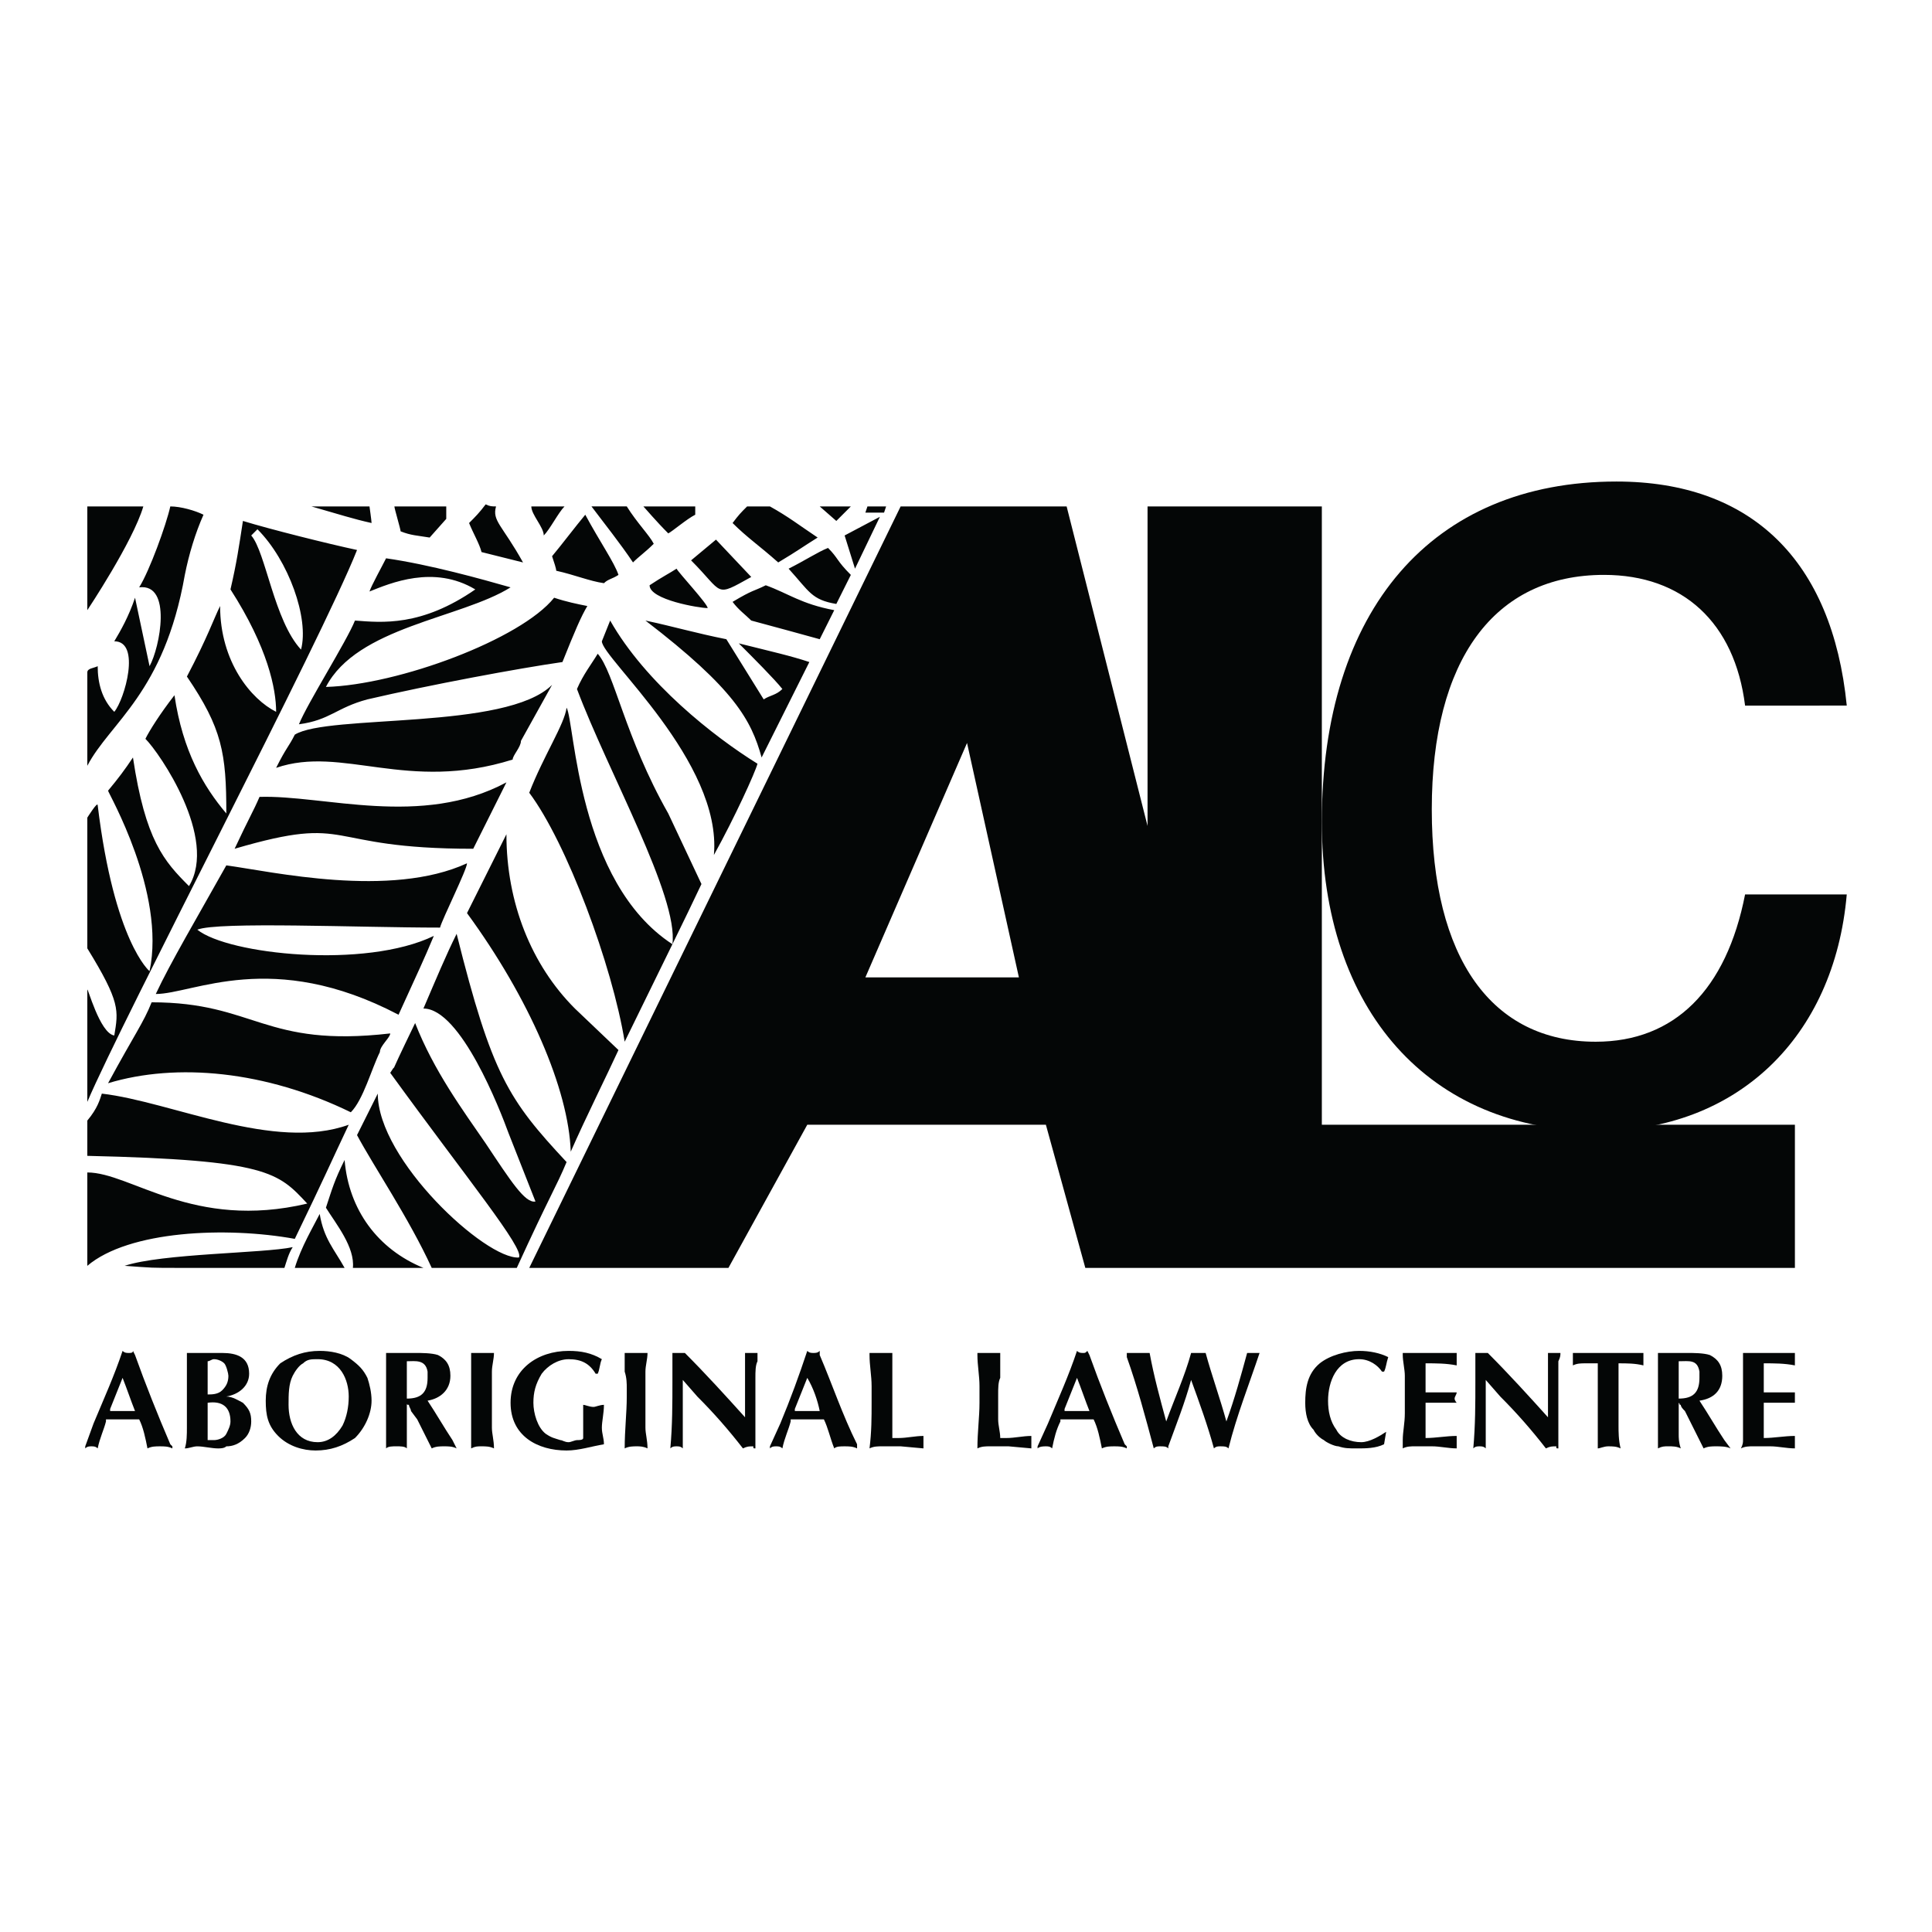
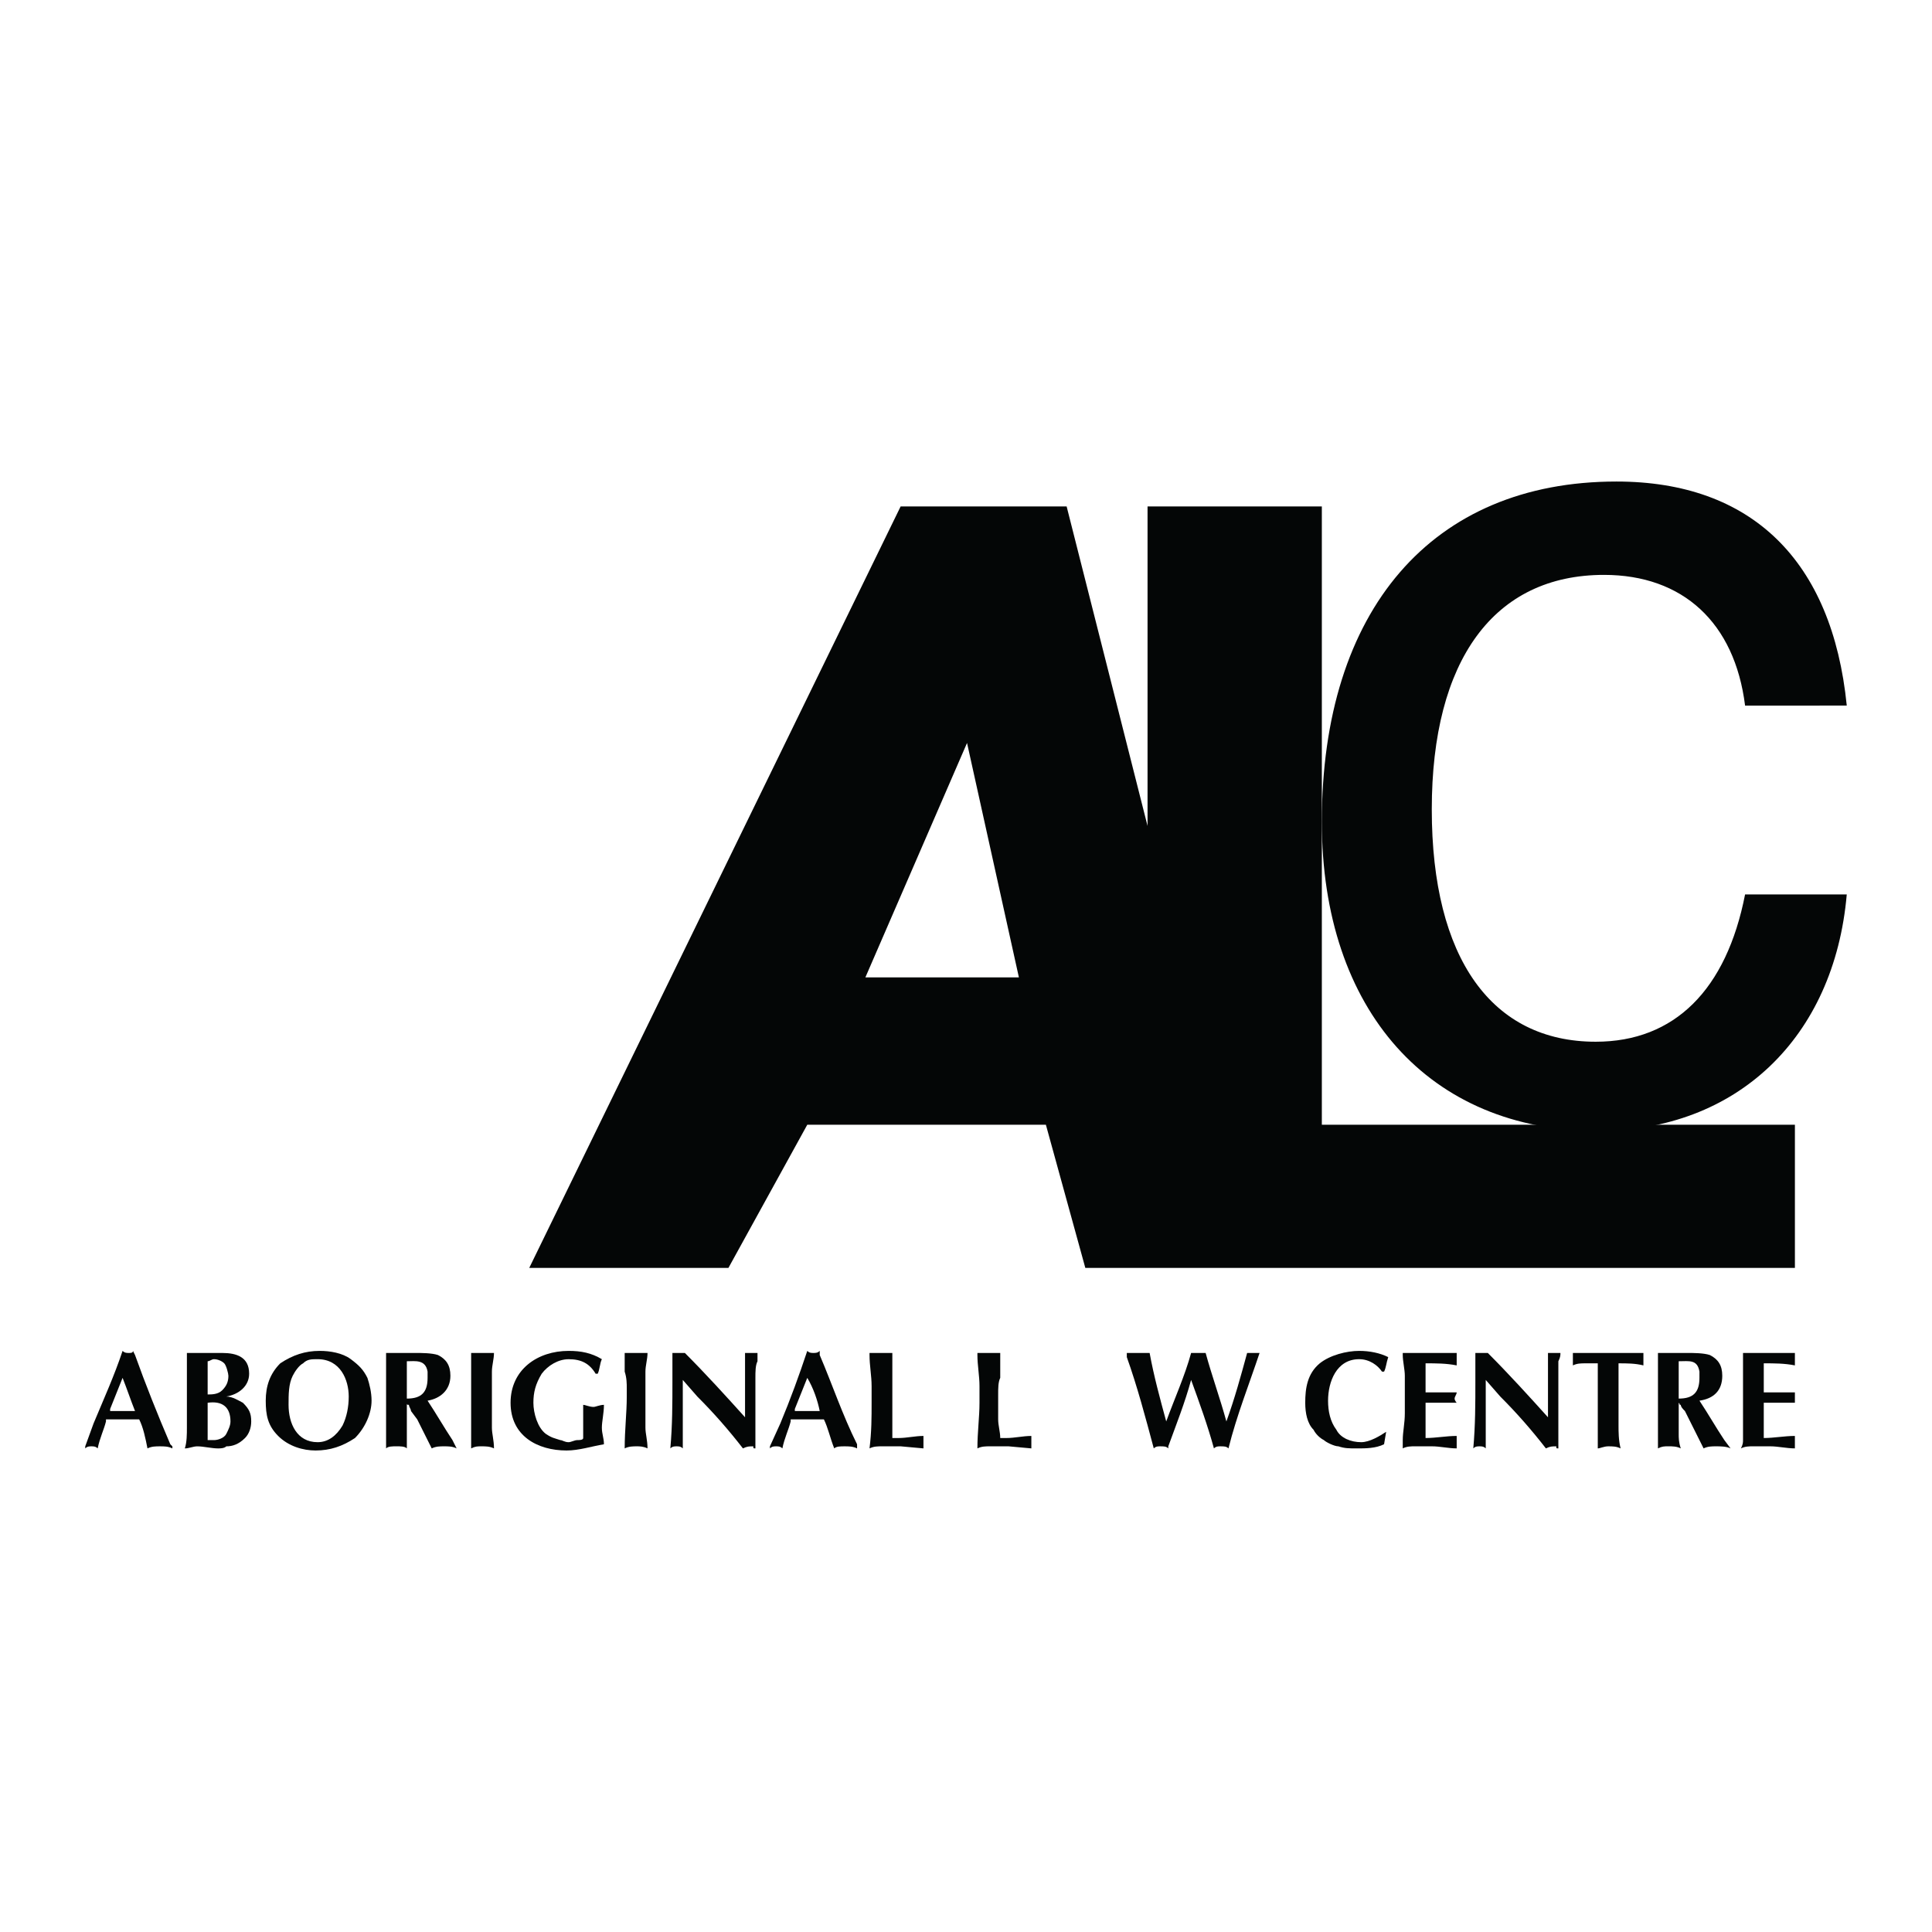
<svg xmlns="http://www.w3.org/2000/svg" version="1.0" id="Layer_1" x="0px" y="0px" width="192.756px" height="192.756px" viewBox="0 0 192.756 192.756" enable-background="new 0 0 192.756 192.756" xml:space="preserve">
  <g>
    <polygon fill-rule="evenodd" clip-rule="evenodd" fill="#FFFFFF" points="0,0 192.756,0 192.756,192.756 0,192.756 0,0  " />
    <path fill-rule="evenodd" clip-rule="evenodd" fill="#040606" d="M184.252,70.398c-1.449-14.49-9.522-22.356-22.978-22.356   c-18.424,0-29.395,12.834-29.395,33.949c0,18.837,10.764,30.843,27.531,30.843c13.87,0,23.599-9.314,24.841-23.598h-10.144   c-1.862,9.521-7.038,14.697-14.904,14.697c-10.35,0-16.354-8.28-16.354-23.185s6.21-23.392,17.182-23.392   c7.866,0,13.041,4.761,14.076,13.041H184.252L184.252,70.398z" />
-     <path fill-rule="evenodd" clip-rule="evenodd" fill="#040606" d="M8.711,50.526c0,3.52,0,7.039,0,10.351   c0,0,4.554-6.831,5.589-10.351H8.711L8.711,50.526z M18.44,57.357c0.414-2.07,1.035-4.14,1.863-6.003   c-0.828-0.414-2.277-0.828-3.312-0.828c-0.414,1.863-2.07,6.417-3.105,8.074c3.312-0.415,2.07,6.003,1.035,7.866l-1.449-6.831   c-0.621,1.863-1.449,3.312-2.07,4.347c2.691,0,1.035,5.796,0,7.038c-1.242-1.242-1.656-2.898-1.656-4.554   c-0.414,0.207-1.035,0.207-1.035,0.621c0,2.484,0,7.246,0,9.315C10.988,72.055,16.37,69.157,18.44,57.357L18.44,57.357z    M13.265,75.574c-0.828,1.242-1.449,2.07-2.484,3.312c0,0.207,5.796,10.143,4.14,18.009c0,0-3.519-2.898-5.175-16.561   c0-0.414-1.035,1.242-1.035,1.242c0,0.414,0,4.554,0,13.041c3.312,5.382,3.105,6.21,2.691,8.694   c-1.449-0.207-2.691-4.969-2.691-4.555c0,1.449,0,4.969,0,11.18c3.519-8.281,23.392-46.163,26.911-55.064   c-2.898-0.621-8.694-2.07-11.385-2.898c-0.414,2.691-0.621,4.14-1.242,6.831c3.726,5.796,4.554,9.937,4.554,12.213   c-2.484-1.242-5.589-4.968-5.589-10.557c-0.621,1.242-1.242,3.105-3.312,7.039c3.52,5.175,3.933,7.659,3.933,13.662   c-2.277-2.691-4.347-6.21-5.175-11.799c-1.449,1.863-2.484,3.519-2.898,4.347c1.449,1.449,7.245,9.936,4.347,14.697   C16.37,85.924,14.507,83.854,13.265,75.574L13.265,75.574z M36.864,50.526c-1.656,0-4.14,0-5.796,0   c2.898,0.828,4.14,1.242,6.003,1.656C37.071,51.975,36.864,50.526,36.864,50.526L36.864,50.526z M30.033,64.81   c-2.691-2.898-3.519-9.729-4.968-11.385l0.621-0.621C28.791,55.908,30.86,61.705,30.033,64.81L30.033,64.81z M35.415,61.912   c-0.828,2.07-4.761,8.28-5.589,10.35c3.105-0.414,3.726-1.656,6.831-2.484c6.21-1.449,15.112-3.105,19.458-3.726   c1.242-3.105,1.863-4.554,2.484-5.589c-1.035-0.207-2.07-0.414-3.312-0.828c-3.312,4.14-15.525,8.694-22.771,8.901   c3.105-6.003,13.456-6.831,18.424-9.936c-2.898-0.828-8.073-2.277-12.421-2.898c-0.414,0.828-1.449,2.691-1.656,3.312   c2.07-0.828,6.417-2.691,10.557-0.207C42.039,62.532,38.106,62.118,35.415,61.912L35.415,61.912z M42.867,53.631l1.656-1.863   v-1.242h-5.175c0,0.208,0.621,2.277,0.621,2.484C41.004,53.424,41.625,53.424,42.867,53.631L42.867,53.631z M49.491,50.526   c-0.414,0-0.621,0-1.035-0.207c-0.621,0.828-1.035,1.242-1.656,1.863c0.415,1.035,1.035,2.07,1.242,2.898   c1.656,0.414,3.312,0.828,4.14,1.035C50.112,52.389,49.077,51.975,49.491,50.526L49.491,50.526z M56.322,50.526H53.01   c0,0.828,1.242,2.07,1.242,2.898C54.874,52.803,55.701,51.147,56.322,50.526L56.322,50.526z M61.705,57.357   c-0.414-1.242-1.863-3.312-3.312-6.003c-1.035,1.242-2.277,2.898-3.312,4.14c0.207,0.621,0.414,1.242,0.414,1.449   c1.863,0.414,3.312,1.035,4.761,1.242C60.669,57.771,61.083,57.771,61.705,57.357L61.705,57.357z M65.224,54.252   c-0.414-0.828-1.656-2.07-2.691-3.727h-3.52c1.242,1.656,2.898,3.727,4.141,5.589C63.774,55.494,64.396,55.08,65.224,54.252   L65.224,54.252z M69.364,50.526h-5.175c0.207,0.208,1.242,1.449,2.484,2.691c0.414-0.207,1.863-1.449,2.691-1.863   C69.364,50.94,69.364,50.733,69.364,50.526L69.364,50.526z M71.434,53.838l-2.484,2.07c3.312,3.312,2.277,3.726,6.003,1.656   L71.434,53.838L71.434,53.838z M81.577,53.631c-1.863-1.242-2.898-2.07-4.761-3.105c-0.828,0-1.449,0-2.277,0   c-0.621,0.621-0.828,0.828-1.449,1.656c1.449,1.449,2.691,2.277,4.554,3.933C79.714,54.873,79.921,54.667,81.577,53.631   L81.577,53.631z M82.612,54.667c-1.035,0.414-2.277,1.242-3.933,2.07c2.07,2.277,2.277,3.105,4.761,3.519   c0.621-1.242,0.828-1.656,1.449-2.898C83.44,55.908,83.647,55.701,82.612,54.667L82.612,54.667z M76.402,58.393   c-1.242,0.621-1.242,0.414-3.312,1.656c0.621,0.828,1.242,1.242,1.863,1.863c2.277,0.621,5.382,1.449,6.831,1.863   c0.207-0.414,0.828-1.656,1.449-2.898C79.921,60.255,78.679,59.22,76.402,58.393L76.402,58.393z M67.5,56.736   c-0.621,0.414-1.449,0.828-2.691,1.656c0,1.449,4.968,2.277,5.796,2.277C70.605,60.255,67.708,57.15,67.5,56.736L67.5,56.736z    M76.195,69.778l-3.727-6.003c-3.105-0.621-5.175-1.242-8.073-1.863c8.901,6.831,10.558,9.936,11.592,13.662   c1.863-3.726,3.519-7.038,4.761-9.522c-1.863-0.621-3.726-1.035-7.038-1.863c1.449,1.449,3.519,3.519,4.347,4.554   C77.437,69.364,76.816,69.364,76.195,69.778L76.195,69.778z M60.876,61.912l-0.828,2.07c0,1.656,12.006,12.006,11.178,21.322   c2.07-3.726,4.14-8.28,4.348-9.108C71.227,73.504,64.396,68.122,60.876,61.912L60.876,61.912z M66.673,81.163   c-4.348-7.659-5.382-14.077-7.039-15.939c-0.621,1.035-1.449,2.07-2.07,3.519c3.105,8.28,10.143,20.701,9.522,25.462   c-9.522-6.21-9.729-22.15-10.558-23.599c-0.207,1.656-2.277,4.761-3.726,8.487c3.726,4.968,8.28,17.181,9.522,24.84   c4.348-8.901,6.003-12.213,7.66-15.732L66.673,81.163L66.673,81.163z M57.357,100.621c-4.347-4.347-6.831-10.557-6.831-17.388   c-2.07,4.141-2.484,4.968-3.933,7.867c6.21,8.486,10.143,17.596,10.35,23.805c1.449-3.311,3.726-7.865,4.761-10.143L57.357,100.621   L57.357,100.621z M45.558,93.169c-1.035,2.07-2.07,4.553-3.312,7.452c3.726,0,7.659,10.145,8.487,12.42l2.691,6.832   c-1.035,0.207-2.484-2.07-4.968-5.797c-2.277-3.311-5.175-7.244-7.038-12.006c-3.312,6.832-1.449,3.312-2.484,4.969   c7.659,10.557,13.455,17.596,12.834,18.424c-3.312,0.207-14.077-9.73-14.077-16.354c-0.828,1.656-1.035,2.07-2.07,4.141   c1.656,3.104,5.175,8.279,7.452,13.248h8.487c3.312-7.246,3.933-8.074,4.968-10.559C50.733,109.73,49.077,107.246,45.558,93.169   L45.558,93.169z M51.975,73.918l3.105-5.589c-4.554,4.554-22.356,2.898-25.668,4.968c-0.621,1.242-0.828,1.242-1.863,3.312   c6.624-2.277,13.041,2.484,23.599-0.828C51.147,75.367,51.975,74.539,51.975,73.918L51.975,73.918z M47.214,84.682   c0.414-0.828,2.691-5.382,3.312-6.625c-8.487,4.554-18.217,1.242-24.634,1.449c-0.621,1.449-1.035,2.07-2.484,5.175   C35.415,81.163,31.896,84.682,47.214,84.682L47.214,84.682z M46.593,86.131c-7.659,3.519-19.459,0.828-24.013,0.207   c-2.897,5.175-5.589,9.729-7.038,12.833c3.726,0,11.592-4.554,24.22,2.07c2.07-4.554,2.484-5.382,3.52-7.866   c-6.832,3.312-20.494,1.863-23.599-0.621c2.07-0.828,16.146-0.207,24.219-0.207C44.109,91.72,46.593,86.752,46.593,86.131   L46.593,86.131z M37.899,104.969c0-0.621,1.035-1.449,1.035-1.863C26.307,104.555,25.479,100,15.128,100   c-0.828,2.07-1.656,3.105-4.347,8.074c6.831-2.07,15.732-1.242,24.22,2.898C36.243,109.73,37.071,106.625,37.899,104.969   L37.899,104.969z M34.793,112.215c-7.452,2.689-17.595-2.277-24.633-3.105c-0.207,0.621-0.414,1.449-1.449,2.691   c0,0.828,0,1.449,0,3.518c18.01,0.414,19.044,1.656,21.943,4.762c-11.386,2.691-17.596-3.105-21.943-3.105v9.316   c4.14-3.52,13.869-3.934,20.701-2.691C32.517,117.182,32.931,116.146,34.793,112.215L34.793,112.215z M34.38,115.732   c-1.035,2.07-1.242,2.898-1.863,4.762c1.035,1.656,2.898,3.934,2.691,6.004h7.038C37.692,124.635,34.793,120.701,34.38,115.732   L34.38,115.732z M31.896,121.115c-0.621,1.242-1.863,3.312-2.484,5.383h4.968C33.345,124.635,32.31,123.6,31.896,121.115   L31.896,121.115z M28.376,126.498c0.207-0.621,0.414-1.449,0.828-2.07c-2.898,0.621-13.042,0.621-16.768,1.863   c2.898,0.207,2.484,0.207,5.589,0.207C19.683,126.498,24.443,126.498,28.376,126.498L28.376,126.498z M81.784,50.526h3.105   l-1.449,1.449L81.784,50.526L81.784,50.526z M86.545,50.526l-0.207,0.621h1.863l0.207-0.621H86.545L86.545,50.526z M87.787,51.561   l-2.484,5.175l-1.035-3.312L87.787,51.561L87.787,51.561z" />
    <path fill-rule="evenodd" clip-rule="evenodd" fill="#040606" d="M52.803,126.498h19.873l7.866-14.283h23.806l3.934,14.283h70.796   v-14.283H131.88V50.526h-17.389v31.879l-8.073-31.879H89.857L52.803,126.498L52.803,126.498z M86.338,97.516h15.318l-5.175-23.391   L86.338,97.516L86.338,97.516z" />
    <path fill-rule="evenodd" clip-rule="evenodd" fill="#040606" d="M8.504,144.508c0.207-0.207,0.414-0.207,0.621-0.207   s0.414,0,0.621,0.207c0.207-1.035,0.621-1.863,0.828-2.691v-0.207c0.621,0,1.242,0,1.863,0c0.414,0,0.828,0,1.449,0   c0.414,0.828,0.621,1.863,0.828,2.898c0.414-0.207,0.828-0.207,1.242-0.207s0.828,0,1.242,0.207v-0.207l-0.207-0.207   c-1.242-2.898-2.484-6.004-3.519-8.902l-0.207-0.414c0,0.207-0.207,0.207-0.414,0.207s-0.414,0-0.621-0.207   c-0.828,2.484-1.863,4.762-2.898,7.246l-0.828,2.277V144.508L8.504,144.508z M10.988,140.574c0.415-1.035,0.828-2.07,1.242-3.105   c0.414,1.035,0.828,2.277,1.242,3.312h-2.484V140.574L10.988,140.574z" />
    <path fill-rule="evenodd" clip-rule="evenodd" fill="#040606" d="M22.58,139.332c1.242-0.207,2.277-1.035,2.277-2.277   c0-1.656-1.242-2.07-2.691-2.07c-0.621,0-1.449,0-2.07,0c-0.414,0-1.035,0-1.449,0c0,1.242,0,2.484,0,3.727s0,2.484,0,3.727   c0,0.621,0,1.449-0.207,2.07c0.414,0,0.828-0.207,1.242-0.207c0.621,0,1.449,0.207,2.07,0.207c0.207,0,0.621,0,0.828-0.207   c0.621,0,1.242-0.207,1.863-0.828c0.414-0.414,0.621-1.035,0.621-1.656c0-0.828-0.207-1.242-0.828-1.863   C23.822,139.746,23.201,139.332,22.58,139.332L22.58,139.332L22.58,139.332z M20.717,139.125c0-0.621,0-1.035,0-1.449   c0-0.621,0-1.242,0-1.863c0.207,0,0.414-0.207,0.621-0.207c0.414,0,0.828,0.207,1.035,0.414c0.207,0.207,0.414,1.035,0.414,1.242   c0,0.621-0.208,1.035-0.621,1.449C21.752,139.125,21.131,139.125,20.717,139.125L20.717,139.125L20.717,139.125z M20.717,143.68   c0-0.621,0-1.242,0-1.863s0-1.242,0-1.863c1.449-0.207,2.277,0.414,2.277,1.863c0,0.414-0.207,0.828-0.415,1.242   c-0.207,0.414-0.828,0.621-1.242,0.621C21.131,143.68,20.924,143.68,20.717,143.68L20.717,143.68L20.717,143.68z" />
    <path fill-rule="evenodd" clip-rule="evenodd" fill="#040606" d="M37.071,139.746c0-0.828-0.207-1.656-0.414-2.277   c-0.414-0.828-0.828-1.242-1.656-1.863c-0.828-0.621-2.07-0.828-3.105-0.828c-1.449,0-2.691,0.414-3.934,1.242   c-1.035,1.035-1.449,2.277-1.449,3.727s0.207,2.484,1.242,3.52c1.035,1.035,2.484,1.449,3.726,1.449   c1.449,0,2.691-0.414,3.933-1.242C36.45,142.438,37.071,140.988,37.071,139.746L37.071,139.746L37.071,139.746z M31.688,143.887   c-2.07,0-2.898-1.863-2.898-3.727c0-1.035,0-2.07,0.414-2.898c0.207-0.414,0.621-1.035,1.035-1.242   c0.415-0.414,0.829-0.414,1.449-0.414c2.277,0,3.105,2.07,3.105,3.727c0,1.035-0.207,2.07-0.621,2.898   C33.552,143.266,32.724,143.887,31.688,143.887L31.688,143.887L31.688,143.887z" />
    <path fill-rule="evenodd" clip-rule="evenodd" fill="#040606" d="M41.625,141.609l1.449,2.898c0.415-0.207,0.828-0.207,1.242-0.207   s0.828,0,1.242,0.207l-0.414-0.828c-0.828-1.242-1.656-2.691-2.484-3.934c1.242-0.207,2.277-1.035,2.277-2.484   c0-1.035-0.414-1.656-1.242-2.07c-0.621-0.207-1.656-0.207-2.277-0.207s-1.242,0-2.07,0H38.52c0,1.035,0,2.07,0,3.105   c0,0.828,0,1.656,0,2.484s0,1.863,0,2.691c0,0.207,0,0.621,0,0.828v0.414c0.208-0.207,0.621-0.207,1.036-0.207   c0.414,0,0.828,0,1.035,0.207c0-0.621,0-1.035,0-1.449c0-0.207,0-0.414,0-0.414c0-0.828,0-1.656,0-2.484c0-0.207,0-0.207,0-0.207   c0,0.207,0,0.207,0.207,0.207c0,0.207,0.207,0.414,0.207,0.621L41.625,141.609L41.625,141.609z M40.59,135.812   c0.828,0,1.863-0.207,2.07,1.035c0,0.207,0,0.414,0,0.621c0,1.449-0.621,2.07-2.07,2.07c0-0.414,0-0.828,0-1.035   c0-0.414,0-0.828,0-1.035V135.812L40.59,135.812z" />
    <path fill-rule="evenodd" clip-rule="evenodd" fill="#040606" d="M49.284,134.984c-0.414,0-0.828,0-1.242,0s-0.621,0-1.035,0   c0,0.621,0,1.242,0,1.863s0,1.242,0,1.656s0,0.621,0,0.828c0,1.656,0,3.312,0,5.176c0.414-0.207,0.621-0.207,1.035-0.207   s0.828,0,1.242,0.207c0-0.828-0.207-1.449-0.207-2.07c0-1.035,0-2.07,0-2.898s0-1.863,0-2.691   C49.077,136.227,49.284,135.605,49.284,134.984L49.284,134.984L49.284,134.984z" />
    <path fill-rule="evenodd" clip-rule="evenodd" fill="#040606" d="M59.634,137.055c0.207-0.414,0.207-1.035,0.414-1.449   c-1.035-0.621-2.07-0.828-3.312-0.828c-3.105,0-5.796,1.863-5.796,5.176s2.691,4.762,5.589,4.762c1.242,0,2.484-0.414,3.726-0.621   c0-0.621-0.207-1.035-0.207-1.656s0.207-1.449,0.207-2.277c-0.414,0-0.828,0.207-1.035,0.207c-0.414,0-0.828-0.207-1.035-0.207   c0,0.828,0,1.449,0,2.277c0,0.207,0,0.621,0,1.035l0,0c0,0.207-0.414,0.207-0.621,0.207s-0.621,0.207-0.828,0.207   c-0.414,0-0.621-0.207-0.828-0.207c-0.621-0.207-0.828-0.207-1.449-0.621c-0.828-0.621-1.242-2.07-1.242-3.105   s0.207-1.863,0.828-2.898c0.621-0.828,1.656-1.449,2.691-1.449c1.242,0,2.07,0.414,2.691,1.449H59.634L59.634,137.055z" />
    <path fill-rule="evenodd" clip-rule="evenodd" fill="#040606" d="M64.603,134.984c-0.414,0-0.828,0-1.242,0   c-0.207,0-0.621,0-1.036,0c0,0.621,0,1.242,0,1.863c0.208,0.621,0.208,1.242,0.208,1.656s0,0.621,0,0.828   c0,1.656-0.208,3.312-0.208,5.176c0.415-0.207,0.829-0.207,1.242-0.207c0.207,0,0.621,0,1.035,0.207   c0-0.828-0.207-1.449-0.207-2.07c0-1.035,0-2.07,0-2.898s0-1.863,0-2.691C64.396,136.227,64.603,135.605,64.603,134.984   L64.603,134.984L64.603,134.984z" />
    <path fill-rule="evenodd" clip-rule="evenodd" fill="#040606" d="M68.122,144.508c0-1.242,0-2.484,0-3.52c0-0.621,0-1.035,0-1.449   c0-0.621,0-1.242,0-1.863l1.449,1.656c1.656,1.656,3.105,3.312,4.554,5.176c0.414-0.207,0.621-0.207,1.035-0.207   c0,0.207,0,0.207,0.207,0.207c0-1.035,0-2.07,0-2.898c0-0.621,0-1.035,0-1.449c0-1.035,0-1.863,0-2.691   c0-0.621,0-1.242,0.208-1.656c0-0.414,0-0.621,0-0.828c-0.208,0-0.415,0-0.621,0c-0.207,0-0.415,0-0.621,0v0.207   c0,0.621,0,1.242,0,1.656c0,0.621,0,1.035,0,1.656c0,1.035,0,1.863,0,2.898c-1.863-2.07-3.933-4.348-6.003-6.418   c-0.207,0-0.414,0-0.621,0c-0.207,0-0.414,0-0.621,0c0,0.207,0,0.414,0,0.621c0,0.828,0,1.449,0,2.277c0,2.07,0,4.348-0.208,6.625   c0.208-0.207,0.415-0.207,0.621-0.207C67.708,144.301,67.915,144.301,68.122,144.508L68.122,144.508L68.122,144.508z" />
    <path fill-rule="evenodd" clip-rule="evenodd" fill="#040606" d="M76.816,144.508c0.207-0.207,0.414-0.207,0.621-0.207   s0.414,0,0.621,0.207c0.207-1.035,0.621-1.863,0.828-2.691v-0.207c0.621,0,1.242,0,1.863,0c0.414,0,0.828,0,1.449,0   c0.414,0.828,0.621,1.863,1.035,2.898c0.207-0.207,0.621-0.207,1.035-0.207c0.414,0,0.828,0,1.242,0.207v-0.207v-0.207   c-1.449-2.898-2.484-6.004-3.726-8.902v-0.414c-0.207,0.207-0.414,0.207-0.621,0.207s-0.414,0-0.621-0.207   c-0.828,2.484-1.656,4.762-2.691,7.246l-1.035,2.277V144.508L76.816,144.508z M79.3,140.574c0.414-1.035,0.828-2.07,1.242-3.105   c0.621,1.035,1.035,2.277,1.242,3.312H79.3V140.574L79.3,140.574z" />
    <path fill-rule="evenodd" clip-rule="evenodd" fill="#040606" d="M86.752,135.191c0,1.035,0.208,2.07,0.208,3.105   c0,0.621,0,1.035,0,1.656c0,1.449,0,2.898-0.208,4.555c0.414-0.207,0.828-0.207,1.242-0.207c0.621,0,1.242,0,1.863,0l2.277,0.207   c0-0.207,0-0.414,0-0.621s0-0.414,0-0.621c-0.828,0-1.656,0.207-2.484,0.207h-0.621c0-0.621,0-1.242,0-1.863v-2.484   c0-0.621,0-1.242,0-1.656c0-0.828,0-1.656,0-2.484c-0.414,0-0.621,0-1.035,0s-0.828,0-1.242,0V135.191L86.752,135.191z" />
    <path fill-rule="evenodd" clip-rule="evenodd" fill="#040606" d="M97.517,135.191c0,1.035,0.207,2.07,0.207,3.105   c0,0.621,0,1.035,0,1.656c0,1.449-0.207,2.898-0.207,4.555c0.414-0.207,0.828-0.207,1.242-0.207c0.621,0,1.242,0,1.863,0   l2.276,0.207c0-0.207,0-0.414,0-0.621s0-0.414,0-0.621c-0.828,0-1.656,0.207-2.484,0.207h-0.62c0-0.621-0.207-1.242-0.207-1.863   v-2.484c0-0.621,0-1.242,0.207-1.656c0-0.828,0-1.656,0-2.484c-0.414,0-0.828,0-1.035,0c-0.414,0-0.828,0-1.242,0V135.191   L97.517,135.191z" />
-     <path fill-rule="evenodd" clip-rule="evenodd" fill="#040606" d="M103.52,144.508c0.207-0.207,0.621-0.207,0.828-0.207   s0.414,0,0.621,0.207c0.207-1.035,0.414-1.863,0.828-2.691v-0.207c0.621,0,1.242,0,1.656,0c0.621,0,1.035,0,1.656,0   c0.413,0.828,0.62,1.863,0.827,2.898c0.414-0.207,0.828-0.207,1.242-0.207s0.828,0,1.242,0.207v-0.207l-0.207-0.207   c-1.242-2.898-2.484-6.004-3.519-8.902l-0.207-0.414c-0.207,0.207-0.207,0.207-0.414,0.207s-0.414,0-0.621-0.207   c-0.828,2.484-1.863,4.762-2.898,7.246l-1.035,2.277V144.508L103.52,144.508z M106.211,140.574c0.414-1.035,0.828-2.07,1.242-3.105   c0.414,1.035,0.828,2.277,1.242,3.312h-2.484V140.574L106.211,140.574z" />
    <path fill-rule="evenodd" clip-rule="evenodd" fill="#040606" d="M116.561,144.301c0.828-2.277,1.656-4.348,2.277-6.625   c0.828,2.277,1.656,4.555,2.277,6.832c0.207-0.207,0.414-0.207,0.621-0.207c0.414,0,0.621,0,0.828,0.207   c0.828-3.312,2.07-6.418,3.104-9.523l0,0c-0.207,0-0.413,0-0.62,0c-0.208,0-0.414,0-0.621,0c-0.621,2.277-1.242,4.555-2.07,6.832   c-0.621-2.277-1.449-4.555-2.07-6.832c-0.207,0-0.621,0-0.828,0s-0.414,0-0.621,0c-0.621,2.277-1.656,4.555-2.483,6.832   c-0.621-2.277-1.242-4.555-1.656-6.832c-0.414,0-0.828,0-1.242,0s-0.828,0-1.035,0v0.414c1.035,2.898,1.863,6.004,2.691,9.109   c0.207-0.207,0.414-0.207,0.621-0.207c0.414,0,0.621,0,0.827,0.207V144.301L116.561,144.301z" />
    <path fill-rule="evenodd" clip-rule="evenodd" fill="#040606" d="M138.297,142.852c-0.621,0.414-1.656,1.035-2.484,1.035   c-1.035,0-2.07-0.414-2.484-1.242c-0.62-0.828-0.828-1.863-0.828-2.898c0-1.863,0.828-4.141,3.105-4.141   c1.035,0,1.863,0.621,2.277,1.242h0.207c0.207-0.414,0.207-0.828,0.414-1.449c-0.828-0.414-1.863-0.621-2.898-0.621   c-1.242,0-2.897,0.414-3.933,1.242c-1.242,1.035-1.449,2.484-1.449,3.934c0,1.035,0.207,2.07,0.828,2.691   c0.207,0.414,0.621,0.828,1.035,1.035c0.207,0.207,1.034,0.621,1.449,0.621c0.62,0.207,1.034,0.207,1.862,0.207   s1.863,0,2.691-0.414L138.297,142.852L138.297,142.852L138.297,142.852z" />
    <path fill-rule="evenodd" clip-rule="evenodd" fill="#040606" d="M139.953,135.191c0,0.621,0.207,1.449,0.207,2.07s0,1.242,0,1.656   c0,0.828,0,1.449,0,2.07c0,1.035-0.207,1.863-0.207,2.691c0,0.207,0,0.414,0,0.828c0.414-0.207,0.828-0.207,1.242-0.207   c0.62,0,1.034,0,1.655,0c0.828,0,1.656,0.207,2.484,0.207c0-0.207,0-0.207,0-0.207c0-0.414,0-0.828,0-1.035   c-1.035,0-2.07,0.207-3.105,0.207c0-0.621,0-1.242,0-1.863s0-1.035,0-1.656c0.207,0,0.414,0,0.621,0c0.828,0,1.656,0,2.484,0   c0,0-0.207-0.207-0.207-0.414s0.207-0.414,0.207-0.621h-3.105c0-0.414,0-1.035,0-1.449c0-0.621,0-1.035,0-1.449   c1.035,0,2.07,0,3.105,0.207c0-0.207,0-0.207,0-0.207c0-0.414,0-0.621,0-1.035c-1.035,0-2.07,0-3.105,0c-0.827,0-1.448,0-2.276,0   V135.191L139.953,135.191z" />
    <path fill-rule="evenodd" clip-rule="evenodd" fill="#040606" d="M148.233,144.508c0-1.242,0-2.484,0-3.52c0-0.621,0-1.035,0-1.449   c0-0.621,0-1.242,0-1.863l1.448,1.656c1.656,1.656,3.105,3.312,4.555,5.176c0.414-0.207,0.621-0.207,1.035-0.207   c0,0.207,0,0.207,0.207,0.207c0-1.035,0-2.07,0-2.898c0-0.621,0-1.035,0-1.449c0-1.035,0-1.863,0-2.691c0-0.621,0-1.242,0-1.656   c0.207-0.414,0.207-0.621,0.207-0.828c-0.207,0-0.414,0-0.621,0s-0.414,0-0.621,0v0.207c0,0.621,0,1.242,0,1.656   c0,0.621,0,1.035,0,1.656c0,1.035,0,1.863,0,2.898c-1.863-2.07-3.934-4.348-6.004-6.418c-0.206,0-0.413,0-0.62,0s-0.414,0-0.621,0   c0,0.207,0,0.414,0,0.621c0,0.828,0,1.449,0,2.277c0,2.07,0,4.348-0.207,6.625c0.207-0.207,0.414-0.207,0.621-0.207   S148.026,144.301,148.233,144.508L148.233,144.508L148.233,144.508z" />
    <path fill-rule="evenodd" clip-rule="evenodd" fill="#040606" d="M161.481,136.02c0.828,0,1.656,0,2.483,0.207   c0-0.207,0-0.414,0-0.621s0-0.414,0-0.621c-0.62,0-1.448,0-2.069,0c-0.414,0-1.035,0-1.449,0c-0.828,0-1.656,0-2.483,0   c-0.415,0-0.621,0-1.036,0c0,0,0,0,0,0.207s0,0.621,0,1.035c0.415-0.207,0.828-0.207,1.242-0.207s0.828,0,1.242,0   c0,0.621,0,1.242,0,1.656c0,1.656,0,3.312,0,4.762c0,0.621,0,1.242,0,2.07c0.207,0,0.621-0.207,1.035-0.207s0.828,0,1.242,0.207   c-0.207-0.828-0.207-1.656-0.207-2.277s0-1.242,0-1.863c0-1.035,0-2.277,0-3.312V136.02L161.481,136.02z" />
    <path fill-rule="evenodd" clip-rule="evenodd" fill="#040606" d="M168.52,141.609l1.449,2.898c0.414-0.207,0.828-0.207,1.242-0.207   s1.035,0,1.449,0.207l-0.621-0.828c-0.828-1.242-1.656-2.691-2.484-3.934c1.449-0.207,2.277-1.035,2.277-2.484   c0-1.035-0.414-1.656-1.242-2.07c-0.621-0.207-1.656-0.207-2.277-0.207s-1.242,0-2.07,0h-0.828c0,1.035,0,2.07,0,3.105   c0,0.828,0,1.656,0,2.484s0,1.863,0,2.691c0,0.207,0,0.621,0,0.828v0.414c0.414-0.207,0.621-0.207,1.035-0.207s0.828,0,1.242,0.207   c-0.207-0.621-0.207-1.035-0.207-1.449c0-0.207,0-0.414,0-0.414c0-0.828,0-1.656,0-2.484c0-0.207,0-0.207,0-0.207   c0.207,0.207,0,0.207,0.207,0.207c0,0.207,0.207,0.414,0.414,0.621L168.52,141.609L168.52,141.609z M167.484,135.812   c1.035,0,1.863-0.207,2.07,1.035c0,0.207,0,0.414,0,0.621c0,1.449-0.621,2.07-2.07,2.07c0-0.414,0-0.828,0-1.035   c0-0.414,0-0.828,0-1.035V135.812L167.484,135.812z" />
    <path fill-rule="evenodd" clip-rule="evenodd" fill="#040606" d="M173.901,135.191c0,0.621,0,1.449,0,2.07s0,1.242,0,1.656   c0,0.828,0,1.449,0,2.07c0,1.035,0,1.863,0,2.691c0,0.207,0,0.414-0.207,0.828c0.414-0.207,0.828-0.207,1.242-0.207   c0.621,0,1.242,0,1.656,0c0.828,0,1.656,0.207,2.484,0.207c0-0.207,0-0.207,0-0.207c0-0.414,0-0.828,0-1.035   c-1.035,0-2.07,0.207-3.105,0.207c0-0.621,0-1.242,0-1.863s0-1.035,0-1.656c0.207,0,0.414,0,0.621,0c0.828,0,1.656,0,2.484,0   c0,0,0-0.207,0-0.414s0-0.414,0-0.621h-3.105c0-0.414,0-1.035,0-1.449c0-0.621,0-1.035,0-1.449c1.035,0,2.07,0,3.105,0.207   c0-0.207,0-0.207,0-0.207c0-0.414,0-0.621,0-1.035c-1.035,0-2.07,0-3.105,0c-0.621,0-1.449,0-2.07,0V135.191L173.901,135.191z" />
  </g>
</svg>